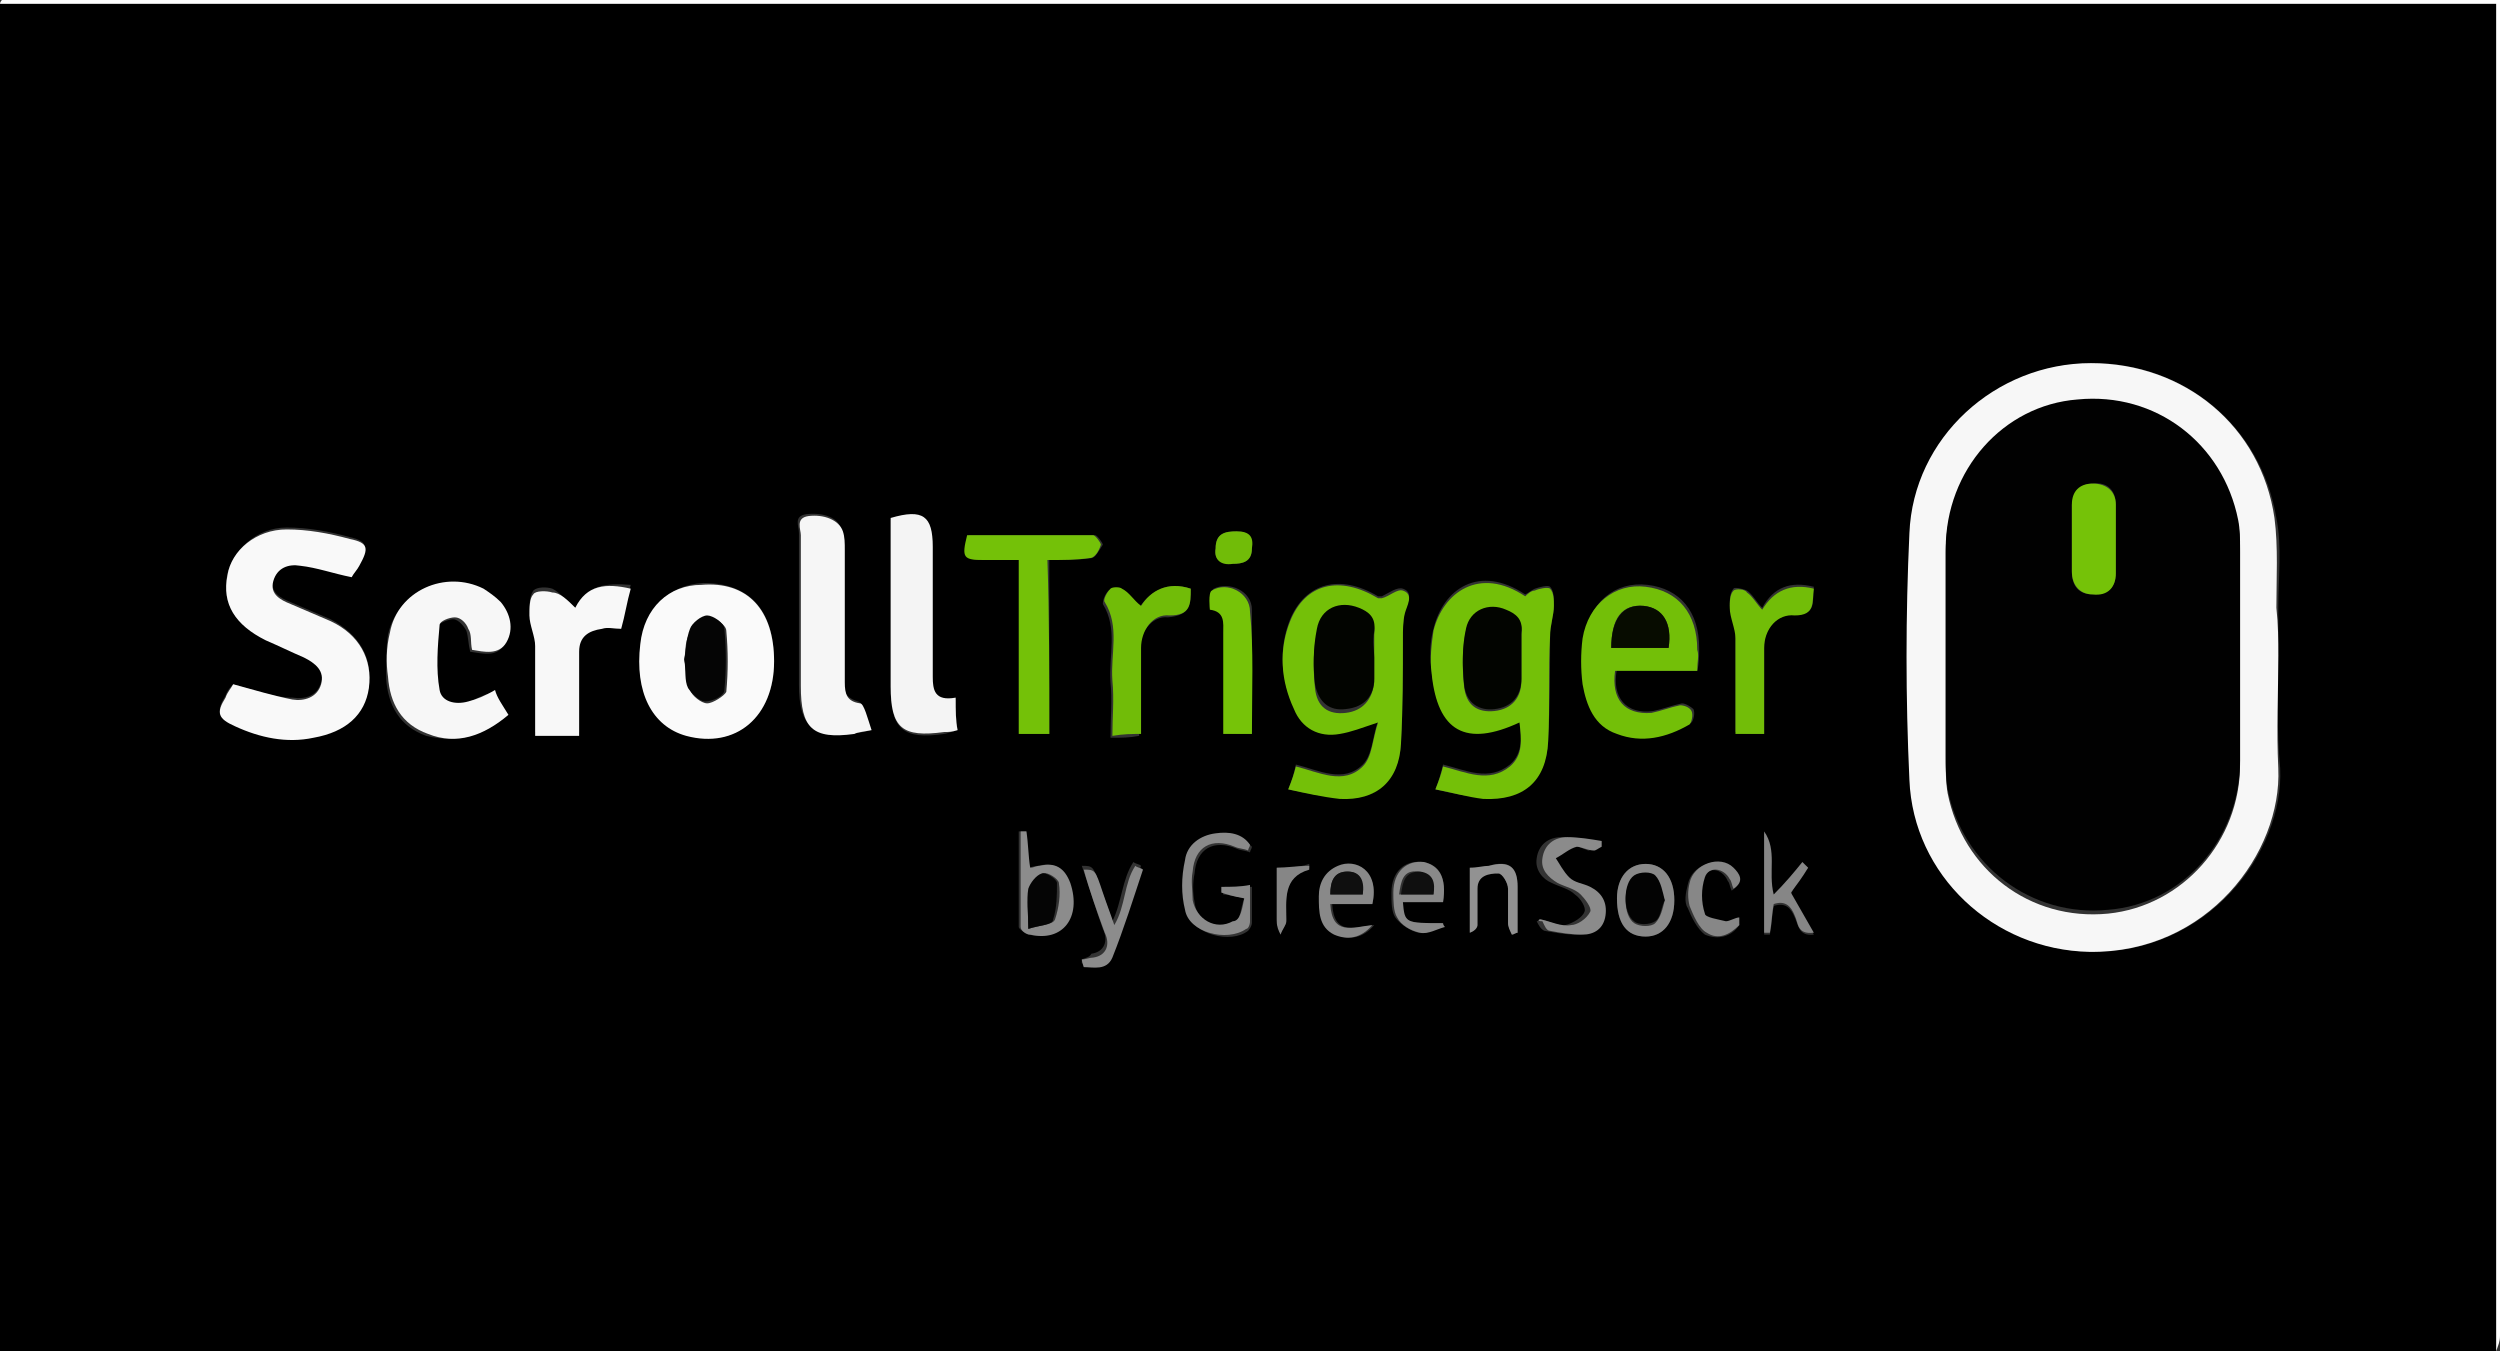
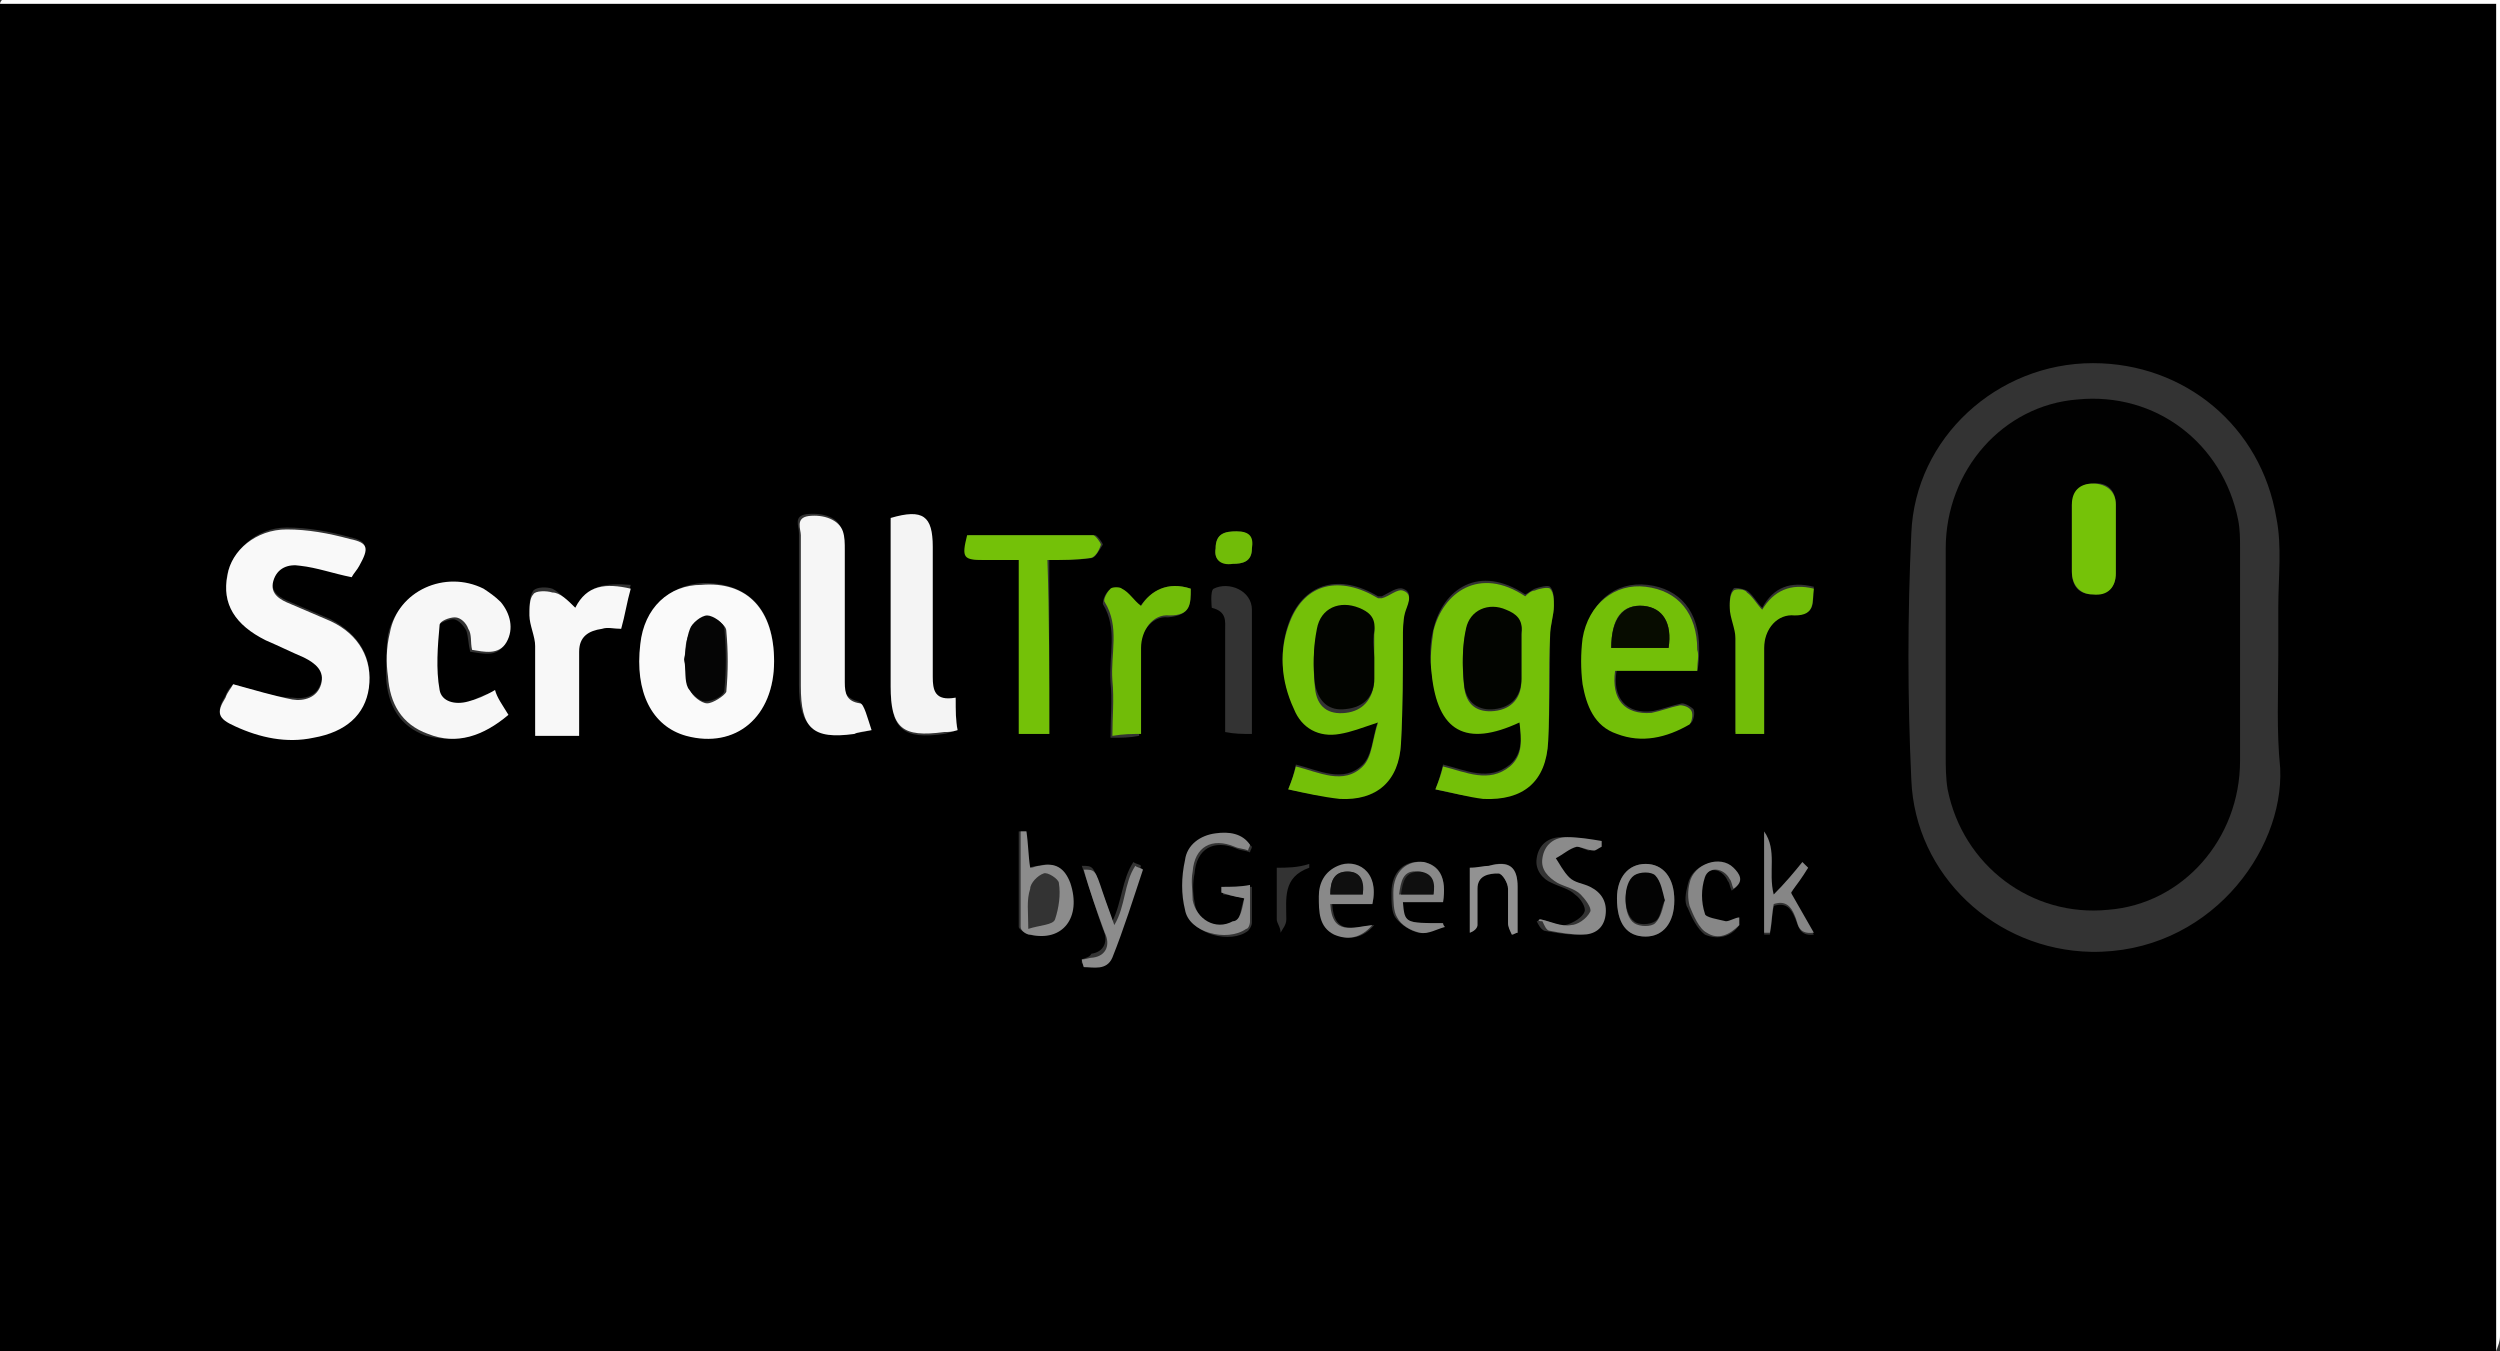
<svg xmlns="http://www.w3.org/2000/svg" version="1.1" id="레이어_1" x="0px" y="0px" viewBox="0 0 130.8 70.7" style="enable-background:new 0 0 130.8 70.7;" xml:space="preserve">
  <rect x="0" y="0" width="130.8" height="70.7" fill="#333333" stroke="none" />
  <style type="text/css">
	.st0{fill:#FEFEFE;}
	.st1{fill:#F7F7F7;}
	.st2{fill:#F9F9F9;}
	.st3{fill:#74C008;}
	.st4{fill:#FAFAFA;}
	.st5{fill:#F4F4F4;}
	.st6{fill:#73BF08;}
	.st7{fill:#F6F6F6;}
	.st8{fill:#74C108;}
	.st9{fill:#F8F8F8;}
	.st10{fill:#72BD08;}
	.st11{fill:#71BC08;}
	.st12{fill:#76C308;}
	.st13{fill:#8A8A8A;}
	.st14{fill:#8B8B8B;}
	.st15{fill:#8C8C8C;}
	.st16{fill:#868686;}
	.st17{fill:#898989;}
	.st18{fill:#929292;}
	.st19{fill:#878787;}
	.st20{fill:#010101;}
	.st21{fill:#020400;}
	.st22{fill:#050505;}
	.st23{fill:#070C00;}
	.st24{fill:#0F0F0F;}
	.st25{fill:#030303;}
	.st26{fill:#75C208;}
</style>
  <g>
    <path d="M130.6,70.7c-43.5,0-87,0-130.6,0c0-23.5,0-47,0-70.5c43.5,0,87.1,0,130.6,0C130.6,23.8,130.6,47.2,130.6,70.7z    M119.2,34.3c0-0.8,0-1.6,0-2.5c0-1.6,0.2-3.2-0.1-4.7c-0.8-4.8-4.8-8.1-9.6-8.1c-5,0-9.3,3.9-9.5,8.9c-0.2,4.3-0.2,8.6,0,12.9   c0.2,5,4.4,8.9,9.4,9c6.1,0.1,10.1-5.2,9.9-9.6C119.1,38.2,119.2,36.3,119.2,34.3z M12.2,35.8c-0.1,0.1-0.3,0.3-0.4,0.6   c-0.5,0.8-0.4,1.1,0.5,1.5c1.3,0.6,2.7,0.9,4.1,0.6c1.6-0.3,2.6-1.2,2.9-2.6c0.2-1.5-0.5-2.7-2-3.5c-0.7-0.3-1.4-0.6-2.1-0.9   c-0.5-0.2-1.1-0.5-0.9-1.2c0.2-0.7,0.8-0.9,1.4-0.8c0.9,0.1,1.8,0.4,2.7,0.6c0.1-0.1,0.3-0.3,0.4-0.6c0.5-0.9,0.4-1.2-0.5-1.4   c-1.1-0.3-2.2-0.5-3.3-0.5c-1.6,0-2.8,1.2-3.1,2.4c-0.3,1.5,0.3,2.6,2,3.4c0.7,0.3,1.4,0.6,2,0.9c0.6,0.3,1.1,0.7,0.9,1.4   c-0.2,0.7-0.8,0.9-1.5,0.8C14.3,36.5,13.3,36.1,12.2,35.8z M67.4,41.3c1,0.2,1.8,0.4,2.7,0.4c2,0.1,3.1-0.9,3.2-2.9   c0.1-1.8,0.1-3.6,0.1-5.5c0-0.4,0-0.9,0.1-1.3c0.1-0.4,0.5-1-0.1-1.2c-0.3-0.1-0.7,0.2-1.1,0.4c-0.1,0-0.1,0-0.2,0   c-2-1.2-3.8-0.7-4.6,1.2c-0.6,1.5-0.5,3.1,0.2,4.6c0.5,1,1.3,1.5,2.4,1.3c0.6-0.1,1.2-0.4,2-0.6c-0.3,0.9-0.3,1.8-0.8,2.3   c-1,1-2.3,0.3-3.5,0C67.7,40.5,67.6,40.8,67.4,41.3z M75.1,41.3c0.9,0.2,1.7,0.4,2.5,0.4c2.1,0.1,3.3-0.9,3.4-3   c0.1-1.8,0.1-3.6,0.1-5.5c0-0.5,0.2-1,0.2-1.6c0-0.3,0-0.7-0.2-0.9c-0.1-0.1-0.5,0-0.8,0.1c-0.2,0.1-0.3,0.2-0.5,0.3   c-2.4-1.6-4.3-0.3-4.8,1.8c-0.2,0.7-0.2,1.5-0.1,2.2c0.3,3.1,1.8,3.9,4.6,2.6c0.1,0.8,0.2,1.7-0.5,2.3c-1.1,0.9-2.3,0.3-3.5,0   C75.4,40.4,75.3,40.8,75.1,41.3z M40.5,34.6c0-2.7-1.3-4.1-3.7-4.1c-1.8,0.1-3,1.3-3.2,3.1c-0.3,2.5,0.6,4.3,2.4,4.8   C38.5,39.2,40.5,37.5,40.5,34.6z M26.6,37.4c-0.3-0.4-0.6-0.9-0.8-1.2c-0.6,0.2-1,0.4-1.4,0.6c-0.6,0.2-1.4,0-1.5-0.6   c-0.2-1.1-0.1-2.3,0-3.4c0-0.2,0.6-0.4,0.8-0.4c0.3,0,0.6,0.4,0.7,0.6c0.1,0.3,0.1,0.7,0.2,1.1c0.7,0.1,1.4,0.3,1.8-0.4   c0.4-0.7,0.2-1.4-0.3-2.1c-0.2-0.3-0.5-0.5-0.9-0.7c-2-1.1-4.4,0.1-4.9,2.3c-0.1,0.7-0.1,1.5-0.1,2.3c0.1,1.4,0.7,2.5,2.1,3   C23.9,38.9,25.3,38.5,26.6,37.4z M50.1,38.2c-0.1-0.6-0.1-1.1-0.1-1.6c-1.1,0.2-1.2-0.4-1.2-1.1c0-2.3,0-4.5,0-6.8   c0-1.6-0.6-2-2.2-1.5c0,2.9,0,5.8,0,8.8c0,2.2,0.7,2.7,2.8,2.4C49.5,38.4,49.7,38.3,50.1,38.2z M88.8,35.1c0.1-0.4,0.1-0.8,0.1-1.2   c0-1.9-1-3.1-2.7-3.3c-1.7-0.2-3,0.9-3.3,2.7c-0.1,0.8-0.1,1.6,0,2.4c0.1,1.1,0.6,2.2,1.8,2.6c1.3,0.5,2.6,0.2,3.8-0.5   c0.1-0.1,0.2-0.5,0.1-0.7c-0.1-0.1-0.4-0.3-0.6-0.3c-0.5,0.1-1,0.3-1.5,0.4c-1.4,0.2-2.2-0.7-1.9-2.2   C85.9,35.1,87.3,35.1,88.8,35.1z M45.6,38.2c-0.3-0.6-0.4-1.4-0.7-1.5c-0.7-0.2-0.8-0.6-0.8-1.1c0-2.3,0-4.6,0-6.9   c0-0.3,0-0.7-0.1-1c-0.1-0.6-0.9-0.9-1.8-0.8c-0.7,0.1-0.4,0.6-0.4,1c0,2.6,0,5.3,0,7.9c0,2.2,0.7,2.8,2.8,2.5   C44.9,38.4,45.1,38.3,45.6,38.2z M54.9,38.4c0-3.1,0-6.1,0-9.1c0.8,0,1.5,0,2.2-0.1c0.2,0,0.4-0.4,0.6-0.7c0-0.1-0.3-0.5-0.4-0.5   c-2.2,0-4.4,0-6.6,0c-0.3,1.2-0.2,1.3,0.9,1.3c0.6,0,1.1,0,1.8,0c0,1.6,0,3.1,0,4.6c0,1.5,0,3,0,4.5C53.9,38.4,54.4,38.4,54.9,38.4   z M30.1,31.8c-0.5-0.4-0.8-0.8-1.2-1c-0.3-0.1-0.8-0.1-1,0.1c-0.2,0.3-0.2,0.8-0.2,1.1c0,0.5,0.3,1.1,0.3,1.6c0,1.6,0,3.1,0,4.7   c0.8,0,1.5,0,2.3,0c0-1.5,0-2.9,0-4.4c0-0.8,0.5-1.1,1.2-1.2c0.3,0,0.6,0,1,0c0.2-0.7,0.3-1.4,0.5-2.1   C31.7,30.5,30.7,30.6,30.1,31.8z M92.3,38.4c0-1.6,0-3.1,0-4.6c0-0.9,0.7-1.7,1.6-1.7c1.2,0.1,0.9-0.7,1-1.4   c-1.2-0.3-2.1,0-2.7,1.1c-0.3-0.3-0.5-0.7-0.8-0.9c-0.2-0.1-0.7-0.2-0.7-0.1c-0.2,0.2-0.2,0.6-0.2,0.9c0.1,0.5,0.3,1.1,0.3,1.6   c0,1.7,0,3.3,0,5C91.3,38.4,91.7,38.4,92.3,38.4z M62.3,30.8c-1.2-0.4-2.1,0.1-2.7,1c-0.4-0.3-0.6-0.7-1-0.9   c-0.1-0.1-0.5-0.1-0.6,0c-0.2,0.2-0.3,0.5-0.3,0.7c0.8,1.3,0.3,2.7,0.4,4.1c0.1,0.9,0,1.9,0,2.9c0.6,0,1,0,1.5-0.1c0-1.6,0-3,0-4.5   c0-0.9,0.7-1.8,1.5-1.7C62.3,32.2,62.3,31.6,62.3,30.8z M65.5,38.4c0-2.2,0-4.4,0-6.5c0-1-1.2-1.5-2-1.1c-0.2,0.1-0.1,1-0.1,1   c0.8,0.2,0.7,0.7,0.7,1.2c0,1.7,0,3.5,0,5.3C64.6,38.4,65,38.4,65.5,38.4z M65.1,47c-0.2,0.5-0.2,1.2-0.5,1.3   c-0.9,0.5-2-0.1-2.1-1.1c-0.1-0.5-0.1-1,0-1.5c0.1-1.3,1-1.8,2.2-1.3c0.2,0.1,0.5,0.1,0.7,0.2c0-0.1,0.1-0.2,0.1-0.3   c-0.5-0.5-1.1-0.6-1.8-0.6c-0.8,0.1-1.5,0.6-1.6,1.4c-0.1,0.8-0.2,1.8,0,2.6c0.3,1.2,2.3,1.7,3.2,1c0.1-0.1,0.2-0.3,0.2-0.4   c0-0.6,0-1.2,0-1.9c-0.6,0-1.1,0-1.5,0.1c0,0.1,0,0.2,0,0.3C64.3,46.8,64.6,46.9,65.1,47z M80.6,48.1c-0.1,0-0.1,0.1-0.2,0.1   c0.1,0.2,0.2,0.4,0.4,0.5c0.6,0.1,1.1,0.2,1.7,0.2c0.6,0,1.1-0.3,1.2-1c0.1-0.7-0.1-1.2-0.8-1.5c-0.4-0.2-0.8-0.3-1.1-0.5   c-0.3-0.2-0.4-0.6-0.7-1c0.4-0.2,0.7-0.5,1.1-0.6c0.3-0.1,0.6,0.1,0.9,0.2c0.1,0,0.3-0.1,0.4-0.2c0-0.1,0-0.2,0-0.3   c-0.6-0.1-1.2-0.2-1.8-0.2c-0.7,0-1.2,0.4-1.3,1.1c-0.1,0.6,0.3,1.1,0.8,1.3c0.4,0.2,0.9,0.3,1.2,0.6c0.3,0.2,0.6,0.7,0.5,0.9   c-0.1,0.3-0.6,0.6-1,0.7C81.6,48.5,81.1,48.2,80.6,48.1z M53.7,43.5c-0.1,0-0.2,0-0.4,0c0,1.7,0,3.3,0,5c0,0.1,0.3,0.3,0.5,0.4   c1.7,0.3,2.7-0.9,2.1-2.7c-0.2-0.8-0.8-1.1-1.6-0.9c-0.2,0-0.4,0.1-0.5,0.1C53.8,44.7,53.7,44.1,53.7,43.5z M94.6,45.4   c-0.1-0.1-0.2-0.1-0.3-0.2c-0.5,0.6-1,1.1-1.5,1.7c-0.4-1.2,0.1-2.4-0.5-3.3c0,1.8,0,3.5,0,5.3c0.1,0,0.2,0,0.3,0   c0.1-0.5,0.1-1,0.2-1.5c0.6-0.2,0.9,0.1,1.1,0.6c0.2,0.4,0.2,1,1,0.9c-0.4-0.7-0.8-1.4-1.2-2.1C93.9,46.3,94.2,45.8,94.6,45.4z    M56.6,50.2c0,0.1,0,0.2,0,0.2c0.6,0,1.2,0.2,1.5-0.5c0.6-1.5,1-3,1.6-4.6c-0.1-0.1-0.3-0.1-0.4-0.2c-0.6,0.9-0.6,2.1-1.1,3.1   c-0.2-0.6-0.4-1.2-0.6-1.7c-0.4-1.2-0.4-1.2-1-1.2c0.4,1.1,0.7,2.2,1.1,3.3c0.3,0.6,0.1,1.2-0.6,1.3C57,50.1,56.8,50.1,56.6,50.2z    M71.8,47.3c0.4-1.7-0.9-2.3-1.7-2c-0.7,0.3-1,0.9-1,1.6c0,0.8,0,1.6,0.8,2c0.7,0.3,1.4,0.2,2-0.5c-1,0.1-2.1,0.6-2.2-1.1   C70.4,47.3,71,47.3,71.8,47.3z M75.5,47.2c0.2-1.3-0.2-2-1.1-2.1c-0.9-0.1-1.6,0.5-1.6,1.6c0,0.5,0,1,0.2,1.3   c0.3,0.4,0.8,0.7,1.2,0.8c0.4,0.1,0.9-0.2,1.3-0.3c0-0.1-0.1-0.2-0.1-0.2c-1.9,0-1.9,0-2.1-1.1C74.1,47.2,74.8,47.2,75.5,47.2z    M87.6,47.1c0-1.2-0.6-1.9-1.5-1.9c-0.9,0-1.5,0.7-1.5,1.8c0,1.3,0.5,2,1.5,2C87,49,87.6,48.3,87.6,47.1z M79.1,48.9   c0.1,0,0.2-0.1,0.3-0.1c0-0.8,0-1.6,0-2.4c0-1.1-0.5-1.4-1.5-1.1c-0.3,0.1-0.7,0.1-1,0.1c0,1.1,0,2.2,0,3.4   c0.2-0.1,0.4-0.2,0.4-0.4c0-0.6,0-1.3,0-1.9c0-0.7,0.6-0.9,1.1-0.8c0.2,0,0.5,0.5,0.5,0.8c0.1,0.6,0,1.2,0,1.8   C78.9,48.5,79.1,48.7,79.1,48.9z M91,48.4c0-0.1-0.1-0.2-0.1-0.3c-0.2,0.1-0.5,0.3-0.7,0.2c-0.4-0.1-1-0.2-1.1-0.4   c-0.1-0.6-0.2-1.3,0-1.9c0.2-0.7,1-0.6,1.3,0.1c0.1,0.1,0.1,0.3,0.2,0.5c0.6-0.4,0.3-0.8,0-1.1c-0.7-0.7-2.1-0.3-2.3,0.8   c-0.1,0.4-0.2,0.9,0,1.2c0.2,0.5,0.5,1.1,0.9,1.4C89.9,49.2,90.6,49,91,48.4z M66.8,45.4c0,0.9,0,1.8,0,2.7c0,0.2,0.2,0.4,0.2,0.7   c0.1-0.2,0.3-0.4,0.3-0.7c0-1.1-0.2-2.2,1.2-2.7c0,0,0-0.1,0-0.2C67.9,45.4,67.3,45.4,66.8,45.4z M63.6,28.7   c-0.1,0.6,0.3,0.8,0.9,0.8c0.5,0,1-0.1,1-0.8c0-0.6-0.2-0.9-0.8-0.9C64.1,27.8,63.6,27.9,63.6,28.7z" />
    <path class="st0" d="M130.6,70.7c0-23.5,0-46.9,0-70.5c-43.6,0-87.1,0-130.6,0C0,0.1,0.1,0,0.1,0c0.2,0,0.5,0,0.7,0   c43.3,0,86.6,0,130,0c0,0.4,0,0.7,0,1.1c0,22.9,0,45.9,0,68.8C130.8,70.2,130.7,70.4,130.6,70.7z" />
-     <path class="st1" d="M119.2,34.3c0,2-0.1,3.9,0,5.9c0.2,4.4-3.7,9.7-9.9,9.6c-5-0.1-9.2-4-9.4-9c-0.2-4.3-0.2-8.6,0-12.9   c0.2-5,4.5-8.9,9.5-8.9c4.9,0,8.9,3.3,9.6,8.1c0.2,1.5,0.1,3.2,0.1,4.7C119.2,32.7,119.2,33.5,119.2,34.3z M101.8,34.3   c0,1.8,0,3.6,0,5.4c0,0.6,0,1.2,0.1,1.8c0.8,4,4.3,6.7,8.4,6.3c3.9-0.4,6.9-3.8,6.9-7.8c0-3.7,0-7.4,0-11.1c0-0.5,0-1-0.1-1.5   c-0.8-4-4.3-6.7-8.4-6.3c-3.9,0.3-6.9,3.7-6.9,7.8C101.8,30.6,101.8,32.5,101.8,34.3z" />
    <path class="st2" d="M12.2,35.8c1.1,0.3,2.1,0.6,3.1,0.8c0.6,0.1,1.3-0.1,1.5-0.8c0.2-0.7-0.3-1.1-0.9-1.4c-0.7-0.3-1.3-0.6-2-0.9   c-1.6-0.8-2.3-1.9-2-3.4c0.2-1.3,1.5-2.4,3.1-2.4c1.1,0,2.2,0.2,3.3,0.5c1,0.2,1,0.5,0.5,1.4c-0.1,0.2-0.3,0.4-0.4,0.6   c-1-0.2-1.8-0.5-2.7-0.6c-0.6-0.1-1.2,0.1-1.4,0.8c-0.2,0.7,0.4,1,0.9,1.2c0.7,0.3,1.4,0.6,2.1,0.9c1.5,0.7,2.2,2,2,3.5   c-0.2,1.4-1.2,2.3-2.9,2.6c-1.4,0.3-2.8,0-4.1-0.6c-0.9-0.4-1-0.7-0.5-1.5C11.9,36.2,12.1,36,12.2,35.8z" />
    <path class="st3" d="M67.4,41.3c0.2-0.5,0.3-0.8,0.4-1.2c1.2,0.3,2.5,1,3.5,0c0.5-0.5,0.5-1.4,0.8-2.3c-0.9,0.3-1.4,0.5-2,0.6   c-1.1,0.2-2-0.3-2.4-1.3c-0.7-1.5-0.8-3.1-0.2-4.6c0.8-2,2.6-2.4,4.6-1.2c0.1,0,0.1,0,0.2,0c0.4-0.1,0.8-0.5,1.1-0.4   c0.6,0.2,0.2,0.8,0.1,1.2c-0.1,0.4-0.1,0.9-0.1,1.3c0,1.8,0,3.6-0.1,5.5c-0.1,2-1.3,3-3.2,2.9C69.2,41.7,68.3,41.5,67.4,41.3z    M71.9,34.4c0-0.4,0-0.8,0-1.2c0.1-0.7-0.3-1-0.8-1.2c-1-0.4-2,0-2.2,1.1c-0.2,0.9-0.2,1.9-0.1,2.9c0.1,1,0.7,1.4,1.6,1.3   c0.9-0.1,1.4-0.7,1.5-1.6C71.9,35.2,71.9,34.8,71.9,34.4z" />
    <path class="st3" d="M75.1,41.3c0.2-0.5,0.3-0.8,0.4-1.2c1.2,0.3,2.4,0.9,3.5,0c0.7-0.6,0.6-1.4,0.5-2.3c-2.8,1.3-4.3,0.5-4.6-2.6   c-0.1-0.7,0-1.5,0.1-2.2c0.5-2,2.4-3.4,4.8-1.8c0.1-0.1,0.3-0.3,0.5-0.3c0.2-0.1,0.7-0.2,0.8-0.1c0.2,0.2,0.2,0.6,0.2,0.9   c0,0.5-0.2,1-0.2,1.6c-0.1,1.8,0,3.6-0.1,5.5c-0.1,2.1-1.3,3.1-3.4,3C76.8,41.7,76.1,41.5,75.1,41.3z M79.6,34.4c0-0.4,0-0.8,0-1.2   c0.1-0.7-0.3-1-0.8-1.2c-1-0.4-1.9,0-2.1,1c-0.2,0.9-0.2,2-0.1,2.9c0.1,1,0.7,1.4,1.6,1.3c0.9-0.1,1.4-0.7,1.4-1.6   C79.6,35.2,79.6,34.8,79.6,34.4z" />
    <path class="st4" d="M40.5,34.6c0,2.9-2,4.6-4.6,3.9c-1.8-0.5-2.7-2.3-2.4-4.8c0.2-1.9,1.5-3.1,3.2-3.1   C39.1,30.4,40.5,31.9,40.5,34.6z M35.8,34.5c0.1,0.5,0.1,1.1,0.3,1.6c0.1,0.3,0.6,0.7,0.9,0.7c0.3,0,0.9-0.4,1-0.6   c0.1-1.1,0.1-2.1,0-3.2c0-0.3-0.6-0.7-0.9-0.7c-0.3,0-0.8,0.4-0.9,0.7C35.8,33.4,35.9,34,35.8,34.5z" />
    <path class="st1" d="M26.6,37.4c-1.3,1.1-2.7,1.6-4.2,1c-1.4-0.5-2-1.6-2.1-3c-0.1-0.7-0.1-1.5,0.1-2.3c0.4-2.2,2.9-3.3,4.9-2.3   c0.3,0.2,0.6,0.4,0.9,0.7c0.5,0.6,0.7,1.4,0.3,2.1c-0.4,0.7-1.2,0.5-1.8,0.4c-0.1-0.4,0-0.8-0.2-1.1c-0.1-0.3-0.4-0.6-0.7-0.6   c-0.3,0-0.8,0.2-0.8,0.4c-0.1,1.1-0.2,2.3,0,3.4c0.1,0.6,0.8,0.8,1.5,0.6c0.4-0.1,0.9-0.3,1.4-0.6C26,36.5,26.3,36.9,26.6,37.4z" />
    <path class="st5" d="M50.1,38.2c-0.3,0.1-0.5,0.1-0.7,0.1c-2.2,0.3-2.8-0.2-2.8-2.4c0-2.9,0-5.9,0-8.8c1.7-0.5,2.2-0.1,2.2,1.5   c0,2.3,0,4.5,0,6.8c0,0.7,0.1,1.3,1.2,1.1C50,37.2,50,37.7,50.1,38.2z" />
    <path class="st6" d="M88.8,35.1c-1.5,0-2.9,0-4.3,0c-0.2,1.5,0.5,2.3,1.9,2.2c0.5-0.1,1-0.3,1.5-0.4c0.2,0,0.5,0.1,0.6,0.3   c0.1,0.2,0,0.6-0.1,0.7c-1.2,0.7-2.5,1-3.8,0.5c-1.2-0.4-1.6-1.5-1.8-2.6c-0.1-0.8-0.1-1.6,0-2.4c0.3-1.8,1.7-2.9,3.3-2.7   c1.7,0.2,2.7,1.4,2.7,3.3C88.9,34.3,88.8,34.6,88.8,35.1z M87.3,33.9c0.2-1.3-0.3-2.1-1.3-2.2c-1.1-0.1-1.7,0.6-1.7,2.2   C85.3,33.9,86.3,33.9,87.3,33.9z" />
    <path class="st7" d="M45.6,38.2c-0.5,0.1-0.7,0.1-0.9,0.2c-2.2,0.3-2.8-0.3-2.8-2.5c0-2.6,0-5.3,0-7.9c0-0.3-0.3-0.9,0.4-1   c0.8-0.1,1.6,0.2,1.8,0.8c0.1,0.3,0.1,0.6,0.1,1c0,2.3,0,4.6,0,6.9c0,0.6,0.1,1,0.8,1.1C45.2,36.8,45.4,37.6,45.6,38.2z" />
    <path class="st8" d="M54.9,38.4c-0.6,0-1,0-1.6,0c0-1.5,0-3,0-4.5c0-1.5,0-3,0-4.6c-0.7,0-1.2,0-1.8,0c-1.1,0-1.2-0.1-0.9-1.3   c2.2,0,4.4,0,6.6,0c0.1,0,0.4,0.4,0.4,0.5c-0.1,0.3-0.3,0.7-0.6,0.7c-0.7,0.1-1.4,0.1-2.2,0.1C54.9,32.2,54.9,35.3,54.9,38.4z" />
    <path class="st9" d="M30.1,31.8c0.6-1.2,1.6-1.3,2.9-1c-0.2,0.7-0.3,1.4-0.5,2.1c-0.4,0-0.7-0.1-1,0c-0.7,0.1-1.2,0.4-1.2,1.2   c0,1.4,0,2.9,0,4.4c-0.8,0-1.5,0-2.3,0c0-1.6,0-3.2,0-4.7c0-0.5-0.3-1.1-0.3-1.6c0-0.4,0-0.9,0.2-1.1c0.1-0.2,0.7-0.2,1-0.1   C29.3,31,29.7,31.4,30.1,31.8z" />
    <path class="st10" d="M92.3,38.4c-0.6,0-1,0-1.5,0c0-1.7,0-3.4,0-5c0-0.5-0.3-1.1-0.3-1.6c0-0.3,0-0.7,0.2-0.9   c0.1-0.1,0.6-0.1,0.7,0.1c0.3,0.2,0.5,0.6,0.8,0.9c0.6-1,1.5-1.4,2.7-1.1c-0.1,0.7,0.1,1.4-1,1.4c-0.9-0.1-1.6,0.7-1.6,1.7   C92.3,35.3,92.3,36.8,92.3,38.4z" />
    <path class="st11" d="M62.3,30.8c0,0.8,0,1.4-1.1,1.4c-0.9-0.1-1.5,0.8-1.5,1.7c0,1.5,0,2.9,0,4.5c-0.5,0-0.9,0-1.5,0.1   c0-1,0.1-1.9,0-2.9c-0.1-1.4,0.4-2.8-0.4-4.1c-0.1-0.1,0.1-0.5,0.3-0.7c0.1-0.1,0.5-0.1,0.6,0c0.4,0.2,0.6,0.6,1,0.9   C60.2,30.9,61.1,30.4,62.3,30.8z" />
-     <path class="st12" d="M65.5,38.4c-0.5,0-0.9,0-1.5,0c0-1.8,0-3.6,0-5.3c0-0.5,0.1-1.1-0.7-1.2c0,0-0.1-0.9,0.1-1   c0.8-0.5,2,0.1,2,1.1C65.6,34,65.5,36.1,65.5,38.4z" />
    <path class="st13" d="M65.1,47c-0.6-0.1-0.9-0.2-1.2-0.3c0-0.1,0-0.2,0-0.3c0.5,0,1,0,1.5-0.1c0,0.7,0,1.3,0,1.9   c0,0.2-0.1,0.4-0.2,0.4c-1,0.7-3,0.2-3.2-1c-0.2-0.8-0.2-1.7,0-2.6c0.1-0.8,0.8-1.3,1.6-1.4c0.7-0.1,1.4,0,1.8,0.6   c0,0.1-0.1,0.2-0.1,0.3c-0.2-0.1-0.5-0.1-0.7-0.2c-1.2-0.5-2.1,0-2.2,1.3c-0.1,0.5,0,1,0,1.5c0.2,1,1.2,1.6,2.1,1.1   C64.9,48.2,65,47.5,65.1,47z" />
    <path class="st14" d="M80.6,48.1c0.5,0.1,1.1,0.4,1.6,0.3c0.3,0,0.8-0.3,1-0.7c0.1-0.2-0.3-0.7-0.5-0.9c-0.3-0.3-0.8-0.4-1.2-0.6   c-0.5-0.3-0.9-0.7-0.8-1.3c0.1-0.7,0.6-1.1,1.3-1.1c0.6,0,1.2,0.1,1.8,0.2c0,0.1,0,0.2,0,0.3c-0.2,0.1-0.3,0.2-0.4,0.2   c-0.3,0-0.7-0.2-0.9-0.2c-0.4,0.1-0.7,0.4-1.1,0.6c0.2,0.3,0.4,0.7,0.7,1c0.3,0.3,0.7,0.3,1.1,0.5c0.6,0.3,0.9,0.8,0.8,1.5   c-0.1,0.7-0.6,1-1.2,1c-0.6,0-1.2-0.1-1.7-0.2c-0.2,0-0.3-0.3-0.4-0.5C80.4,48.2,80.5,48.1,80.6,48.1z" />
    <path class="st15" d="M53.7,43.5c0.1,0.6,0.1,1.3,0.2,1.9c0.2,0,0.3-0.1,0.5-0.1c0.8-0.2,1.3,0.1,1.6,0.9c0.6,1.8-0.4,3.1-2.1,2.7   c-0.2,0-0.5-0.2-0.5-0.4c0-1.6,0-3.3,0-5C53.4,43.5,53.6,43.5,53.7,43.5z M53.8,48.6c0.6-0.2,1.3-0.2,1.4-0.5   c0.2-0.6,0.3-1.3,0.2-1.9c0-0.2-0.6-0.6-0.8-0.5c-0.3,0.1-0.7,0.5-0.7,0.8C53.7,47.1,53.8,47.7,53.8,48.6z" />
    <path class="st16" d="M94.6,45.4c-0.3,0.5-0.6,0.9-0.9,1.3c0.4,0.7,0.8,1.4,1.2,2.1c-0.9,0.1-0.8-0.5-1-0.9   c-0.2-0.5-0.5-0.8-1.1-0.6c-0.1,0.5-0.1,1-0.2,1.5c-0.1,0-0.2,0-0.3,0c0-1.8,0-3.5,0-5.3c0.7,1,0.2,2.1,0.5,3.3   c0.6-0.6,1.1-1.2,1.5-1.7C94.4,45.2,94.5,45.3,94.6,45.4z" />
    <path class="st15" d="M56.6,50.2c0.2,0,0.4-0.1,0.6-0.1c0.7-0.1,0.9-0.7,0.6-1.3c-0.4-1.1-0.8-2.2-1.1-3.3c0.6,0,0.6,0,1,1.2   c0.2,0.6,0.4,1.1,0.6,1.7c0.6-1,0.5-2.2,1.1-3.1c0.1,0.1,0.3,0.1,0.4,0.2c-0.5,1.5-1,3.1-1.6,4.6c-0.3,0.7-1,0.5-1.5,0.5   C56.6,50.3,56.6,50.2,56.6,50.2z" />
    <path class="st17" d="M71.8,47.3c-0.7,0-1.4,0-2.2,0c0.1,1.7,1.2,1.2,2.2,1.1c-0.6,0.7-1.3,0.8-2,0.5c-0.8-0.4-0.8-1.2-0.8-2   c0-0.7,0.3-1.3,1-1.6C70.9,44.9,72.2,45.5,71.8,47.3z M71.3,46.8c0-0.7-0.1-1.2-0.8-1.2c-0.7,0-0.9,0.5-0.9,1.2   C70.2,46.8,70.7,46.8,71.3,46.8z" />
    <path class="st17" d="M75.5,47.2c-0.7,0-1.4,0-2.1,0c0.1,1.1,0.1,1.1,2.1,1.1c0,0.1,0.1,0.2,0.1,0.2c-0.4,0.1-0.9,0.4-1.3,0.3   c-0.5-0.1-1-0.4-1.2-0.8c-0.2-0.3-0.2-0.9-0.2-1.3c0-1.1,0.7-1.7,1.6-1.6C75.3,45.3,75.7,45.9,75.5,47.2z M75,46.8   c0-0.6-0.1-1.1-0.8-1.2c-0.8-0.1-0.9,0.5-1,1.2C73.9,46.8,74.4,46.8,75,46.8z" />
    <path class="st17" d="M87.6,47.1c0,1.2-0.6,1.9-1.5,1.9c-1,0-1.5-0.7-1.5-2c0-1.1,0.6-1.8,1.5-1.8C87,45.2,87.6,45.9,87.6,47.1z    M87.1,47.1c-0.2-0.4-0.2-1-0.5-1.2c-0.2-0.2-0.9-0.2-1.1,0c-0.6,0.4-0.6,2,0,2.4c0.3,0.2,0.9,0.2,1.1,0C86.9,48,87,47.5,87.1,47.1   z" />
    <path class="st18" d="M79.1,48.9c-0.1-0.2-0.2-0.4-0.2-0.6c0-0.6,0-1.2,0-1.8c0-0.3-0.3-0.8-0.5-0.8c-0.5,0-1.1,0.1-1.1,0.8   c0,0.6,0,1.3,0,1.9c0,0.1-0.1,0.3-0.4,0.4c0-1.2,0-2.3,0-3.4c0.4,0,0.7-0.1,1-0.1c1.1-0.3,1.5,0.1,1.5,1.1c0,0.8,0,1.6,0,2.4   C79.3,48.8,79.2,48.9,79.1,48.9z" />
    <path class="st19" d="M91,48.4c-0.5,0.5-1.1,0.8-1.7,0.4c-0.4-0.2-0.7-0.9-0.9-1.4c-0.1-0.4-0.1-0.8,0-1.2c0.2-1,1.6-1.5,2.3-0.8   c0.3,0.3,0.6,0.7,0,1.1c-0.1-0.2-0.1-0.4-0.2-0.5c-0.3-0.6-1.1-0.7-1.3-0.1c-0.2,0.6-0.2,1.3,0,1.9c0,0.2,0.7,0.3,1.1,0.4   c0.2,0,0.5-0.2,0.7-0.2C91,48.2,91,48.3,91,48.4z" />
-     <path class="st16" d="M66.8,45.4c0.5,0,1.1-0.1,1.7-0.1c0,0.1,0,0.2,0,0.2c-1.4,0.4-1.2,1.6-1.2,2.7c0,0.2-0.2,0.4-0.3,0.7   c-0.1-0.2-0.2-0.4-0.2-0.7C66.8,47.2,66.8,46.3,66.8,45.4z" />
    <path class="st11" d="M63.6,28.7c0-0.8,0.5-0.9,1.1-0.9c0.7,0,0.9,0.3,0.8,0.9c0,0.7-0.5,0.8-1,0.8C63.9,29.6,63.5,29.3,63.6,28.7z   " />
    <path class="st20" d="M101.8,34.3c0-1.9,0-3.7,0-5.6c0-4.1,3-7.5,6.9-7.8c4.1-0.4,7.6,2.3,8.4,6.3c0.1,0.5,0.1,1,0.1,1.5   c0,3.7,0,7.4,0,11.1c0,4.1-3,7.5-6.9,7.8c-4,0.4-7.6-2.3-8.4-6.3c-0.1-0.6-0.1-1.2-0.1-1.8C101.8,37.9,101.8,36.1,101.8,34.3z    M108.4,28.2c0,0.6,0,1.1,0,1.7c0,0.7,0.3,1.2,1.1,1.2c0.8,0,1.2-0.4,1.2-1.1c0-1.2,0-2.4,0-3.6c0-0.7-0.4-1.2-1.2-1.1   c-0.7,0-1,0.5-1.1,1.1C108.4,27,108.4,27.6,108.4,28.2z" />
    <path class="st21" d="M71.9,34.4c0,0.4,0,0.8,0,1.1c0,0.9-0.5,1.5-1.5,1.6c-0.8,0.1-1.4-0.3-1.6-1.3c-0.1-0.9-0.1-1.9,0.1-2.9   c0.2-1.1,1.2-1.5,2.2-1.1c0.5,0.2,0.9,0.5,0.8,1.2C71.8,33.6,71.9,34,71.9,34.4z" />
    <path class="st21" d="M79.6,34.4c0,0.4,0,0.8,0,1.1c0,0.9-0.5,1.5-1.4,1.6c-0.8,0.1-1.5-0.3-1.6-1.3c-0.1-1-0.1-2,0.1-2.9   c0.2-1,1.2-1.4,2.1-1c0.5,0.2,0.9,0.5,0.8,1.2C79.6,33.6,79.6,34,79.6,34.4z" />
    <path class="st22" d="M35.8,34.5c0.1-0.5,0.1-1.1,0.3-1.6c0.1-0.3,0.6-0.7,0.9-0.7c0.3,0,0.9,0.4,0.9,0.7c0.1,1.1,0.1,2.1,0,3.2   c0,0.3-0.6,0.6-1,0.6c-0.3,0-0.7-0.4-0.9-0.7C35.8,35.6,35.9,35.1,35.8,34.5z" />
    <path class="st23" d="M87.3,33.9c-1,0-2,0-3,0c0-1.5,0.6-2.3,1.7-2.2C87,31.8,87.5,32.6,87.3,33.9z" />
-     <path class="st22" d="M53.8,48.6c0-0.9-0.1-1.5,0-2.1c0.1-0.3,0.4-0.7,0.7-0.8c0.2-0.1,0.8,0.3,0.8,0.5c0,0.6,0,1.3-0.2,1.9   C55.1,48.4,54.4,48.4,53.8,48.6z" />
    <path class="st24" d="M71.3,46.8c-0.6,0-1.1,0-1.7,0c0-0.7,0.2-1.2,0.9-1.2C71.2,45.6,71.4,46.1,71.3,46.8z" />
    <path class="st24" d="M75,46.8c-0.6,0-1.1,0-1.7,0c0.1-0.7,0.2-1.2,1-1.2C75,45.7,75.1,46.2,75,46.8z" />
    <path class="st25" d="M87.1,47.1c-0.2,0.4-0.2,0.9-0.5,1.1c-0.3,0.2-0.9,0.2-1.1,0c-0.6-0.4-0.6-2,0-2.4c0.3-0.2,0.9-0.2,1.1,0   C86.9,46.1,87,46.7,87.1,47.1z" />
    <path class="st26" d="M108.4,28.2c0-0.6,0-1.2,0-1.8c0-0.7,0.4-1.1,1.1-1.1c0.7,0,1.2,0.4,1.2,1.1c0,1.2,0,2.4,0,3.6   c0,0.7-0.4,1.2-1.2,1.1c-0.7,0-1.1-0.5-1.1-1.2C108.4,29.3,108.4,28.7,108.4,28.2z" />
  </g>
</svg>